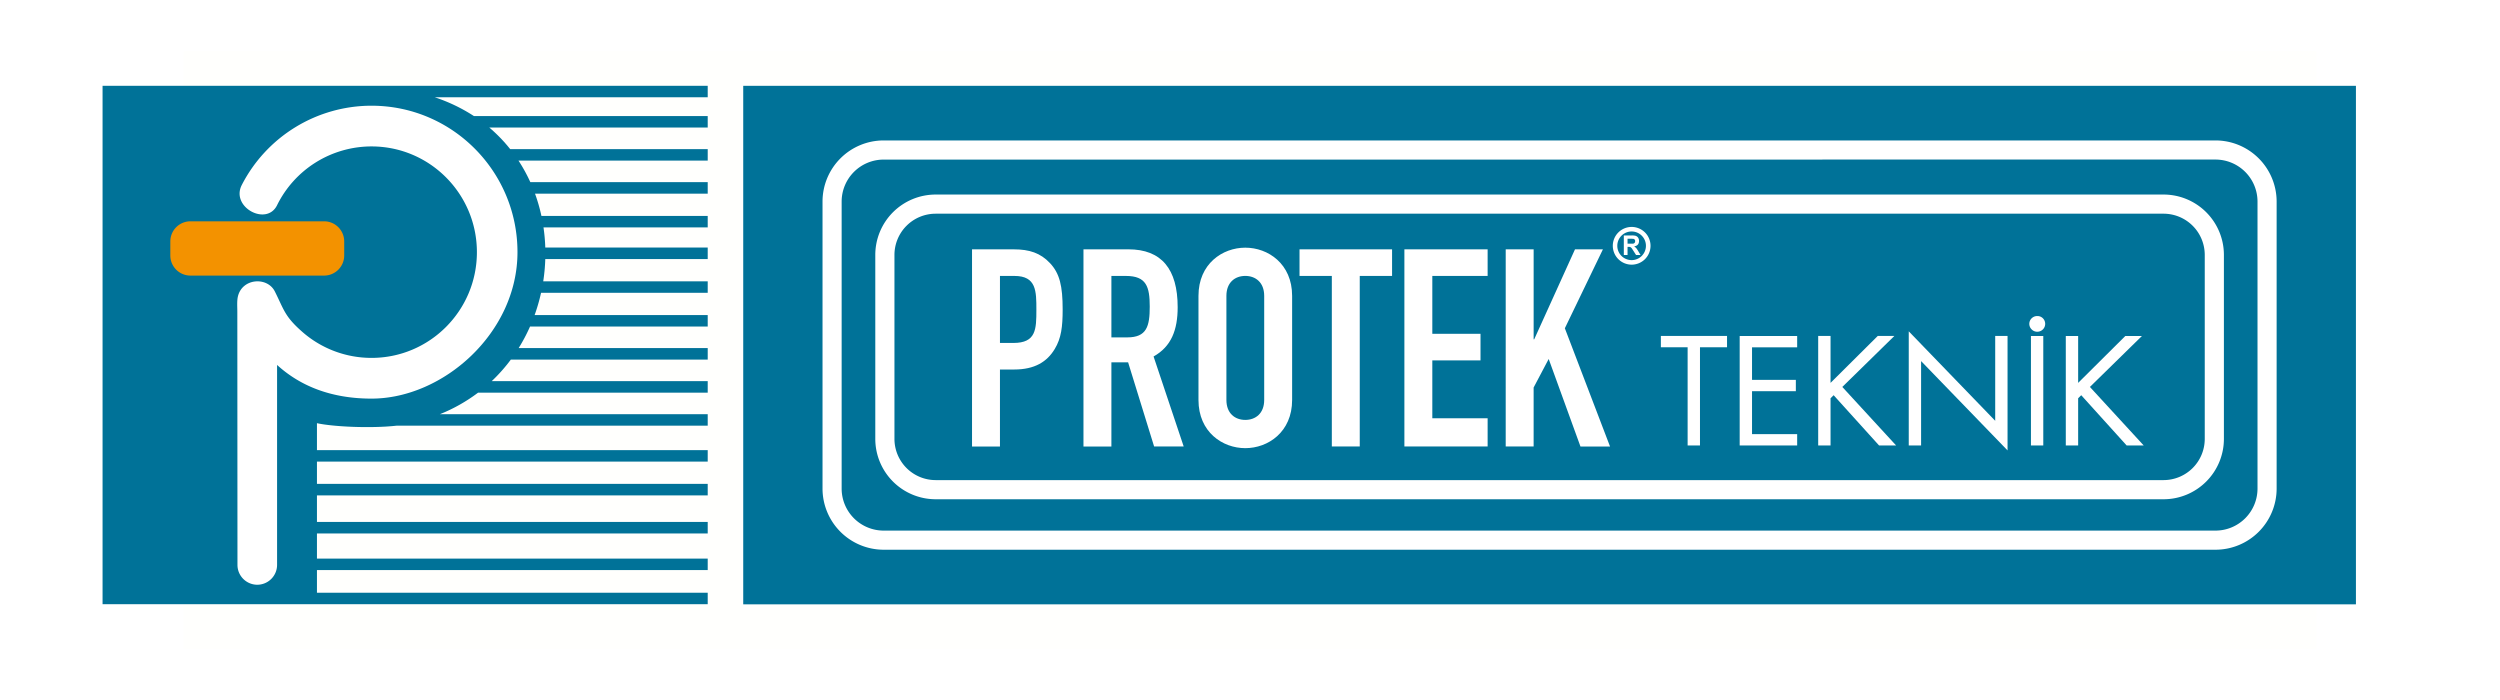
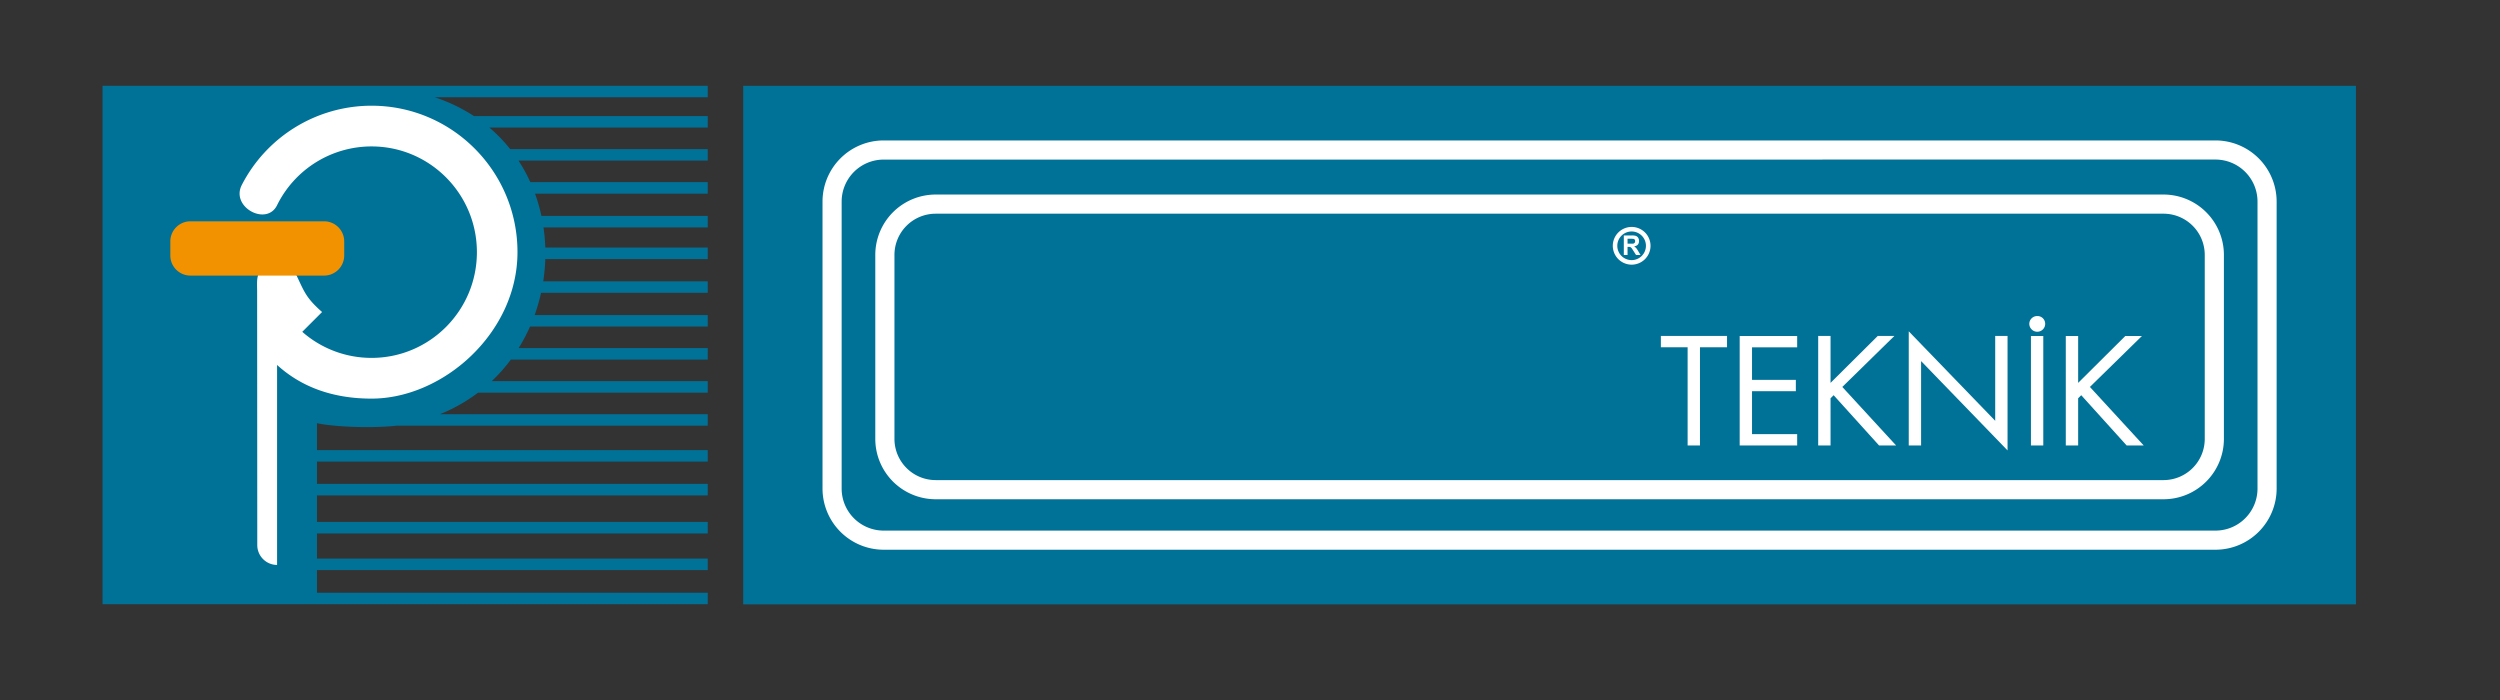
<svg xmlns="http://www.w3.org/2000/svg" version="1.1" width="1250" height="350" viewBox="0 0 1315.79 368.42" xml:space="preserve">
  <rect x="0" y="0" width="1315.79" height="368.42" fill="#333333" stroke="none" />
  <desc>Created with Fabric.js 3.6.3</desc>
  <defs>
</defs>
  <g transform="matrix(0.87 0 0 0.87 -120.4 -251.88)">
    <rect style="stroke: none; stroke-width: 1; stroke-dasharray: none; stroke-linecap: butt; stroke-dashoffset: 0; stroke-linejoin: miter; stroke-miterlimit: 4; fill: rgb(255,255,255); fill-opacity: 0; fill-rule: nonzero; opacity: 1;" x="-50" y="-50" rx="0" ry="0" width="100" height="100" />
  </g>
  <g transform="matrix(12.2 0 0 3.42 657.89 184.27)">
-     <polygon style="stroke: rgb(255,255,255); stroke-width: 8; stroke-dasharray: none; stroke-linecap: butt; stroke-dashoffset: 0; stroke-linejoin: miter; stroke-miterlimit: 4; fill: rgb(255,255,253); fill-rule: nonzero; opacity: 1;" points="-50,-50 -50,50 50,50 50,-50 " />
-   </g>
+     </g>
  <g transform="matrix(1 0 0 1 -288 -401)">
    <rect style="stroke: none; stroke-width: 1; stroke-dasharray: none; stroke-linecap: butt; stroke-dashoffset: 0; stroke-linejoin: miter; stroke-miterlimit: 4; fill: rgb(255,255,255); fill-opacity: 0; fill-rule: nonzero; opacity: 1;" x="-50" y="-50" rx="0" ry="0" width="100" height="100" />
  </g>
  <g transform="matrix(1.16 0 0 1.16 -178.24 -499.16)">
    <rect style="stroke: none; stroke-width: 1; stroke-dasharray: none; stroke-linecap: butt; stroke-dashoffset: 0; stroke-linejoin: miter; stroke-miterlimit: 4; fill: rgb(255,255,255); fill-opacity: 0; fill-rule: nonzero; opacity: 1;" x="-50" y="-50" rx="0" ry="0" width="100" height="100" />
  </g>
  <g transform="matrix(1 0 0 1 -289 -401)">
    <rect style="stroke: none; stroke-width: 1; stroke-dasharray: none; stroke-linecap: butt; stroke-dashoffset: 0; stroke-linejoin: miter; stroke-miterlimit: 4; fill: rgb(255,255,255); fill-opacity: 0; fill-rule: nonzero; opacity: 1;" x="-50" y="-50" rx="0" ry="0" width="100" height="100" />
  </g>
  <g transform="matrix(0.76 0 0 0.76 78.09 68.49)">
    <rect style="stroke: none; stroke-width: 0; stroke-dasharray: none; stroke-linecap: butt; stroke-dashoffset: 0; stroke-linejoin: miter; stroke-miterlimit: 4; fill: rgb(0,0,0); fill-rule: nonzero; opacity: 1; visibility: hidden;" x="-50" y="-50" rx="0" ry="0" width="100" height="100" />
  </g>
  <g transform="matrix(1 0 0 1 -289 -401)">
    <rect style="stroke: none; stroke-width: 1; stroke-dasharray: none; stroke-linecap: butt; stroke-dashoffset: 0; stroke-linejoin: miter; stroke-miterlimit: 4; fill: rgb(255,255,255); fill-opacity: 0; fill-rule: nonzero; opacity: 1;" x="-50" y="-50" rx="0" ry="0" width="100" height="100" />
  </g>
  <g transform="matrix(0.77 0 0 0.77 -222.57 -307.73)">
    <rect style="stroke: none; stroke-width: 1; stroke-dasharray: none; stroke-linecap: butt; stroke-dashoffset: 0; stroke-linejoin: miter; stroke-miterlimit: 4; fill: rgb(255,255,255); fill-opacity: 0; fill-rule: nonzero; opacity: 1;" x="-50" y="-50" rx="0" ry="0" width="100" height="100" />
  </g>
  <g transform="matrix(1.46 0 0 1.46 -421.94 -585.46)">
    <rect style="stroke: none; stroke-width: 1; stroke-dasharray: none; stroke-linecap: butt; stroke-dashoffset: 0; stroke-linejoin: miter; stroke-miterlimit: 4; fill: rgb(255,255,255); fill-opacity: 0; fill-rule: nonzero; opacity: 1;" x="-50" y="-50" rx="0" ry="0" width="100" height="100" />
  </g>
  <g transform="matrix(0.49 0 0 0.49 646.88 181.62)">
    <g style="">
      <g transform="matrix(1 0 0 1 -885 -0.1)" id="svg_1">
        <path style="stroke: none; stroke-width: 1; stroke-dasharray: none; stroke-linecap: butt; stroke-dashoffset: 0; stroke-linejoin: miter; stroke-miterlimit: 4; fill: rgb(0,114,152); fill-rule: evenodd; opacity: 1;" transform=" translate(-325, -278.4)" d="m 650 544.5 l -419.72 0 l 0 -24.34 l 419.72 0 l 0 -12.34 l -419.72 0 l 0 -27 l 419.72 0 l 0 -12.35 l -419.72 0 l 0 -28.55 l 419.72 0 l 0 -12.35 l -419.72 0 l 0 -23.92 l 419.72 0 l 0 -12.34 l -419.72 0 l 0 -28.93 c 16.75 3.76 57.52 5.81 85.49 2.69 l 334.23 0 l 0 -12.35 l -287.62 0 a 178 178 0 0 0 41 -23.14 l 246.62 0 l 0 -12.35 l -232 0 a 176.67 176.67 0 0 0 20.54 -23.15 l 211.46 0 l 0 -12.34 l -203.07 0 a 186.08 186.08 0 0 0 12.22 -23.15 l 190.85 0 l 0 -12.34 l -185.92 0 a 194.37 194.37 0 0 0 6.92 -23.92 l 179 0 l 0 -12.33 l -176.67 0 a 196 196 0 0 0 2.2 -23.92 l 174.47 0 l 0 -12.36 l -174.47 0 a 190.39 190.39 0 0 0 -1.92 -21.61 l 176.39 0 l 0 -12.35 l -178.62 0 a 182.3 182.3 0 0 0 -6.88 -23.91 l 185.5 0 l 0 -12.35 l -190.53 0 a 171 171 0 0 0 -12.72 -23.15 l 203.25 0 l 0 -12.35 l -212.18 0 a 164.15 164.15 0 0 0 -22.41 -23.15 l 234.59 0 l 0 -12.34 l -251.12 0 a 181.77 181.77 0 0 0 -42 -20.16 l 293.12 0 l 0 -12.35 l -650 0 l 0 11.81 l 0 0 l 0 533 l 0 0 l 0 12 l 650 0 l 0 -12.31 z" stroke-linecap="round" />
      </g>
      <g transform="matrix(1 0 0 1 344.26 0)" id="svg_2">
        <rect style="stroke: none; stroke-width: 1; stroke-dasharray: none; stroke-linecap: butt; stroke-dashoffset: 0; stroke-linejoin: miter; stroke-miterlimit: 4; fill: rgb(0,114,152); fill-rule: nonzero; opacity: 1;" x="-866.11" y="-278.475" rx="0" ry="0" width="1732.22" height="556.95" />
      </g>
      <g transform="matrix(1 0 0 1 -914.85 0.16)" id="svg_3">
-         <path style="stroke: none; stroke-width: 1; stroke-dasharray: none; stroke-linecap: butt; stroke-dashoffset: 0; stroke-linejoin: miter; stroke-miterlimit: 4; fill: rgb(255,255,255); fill-rule: evenodd; opacity: 1;" transform=" translate(-295.15, -278.66)" d="m 214.51 264.26 a 112.48 112.48 0 0 0 74.38 28 c 62.52 0 113.19 -50.85 113.19 -113.56 s -50.67 -113.58 -113.19 -113.58 a 113.15 113.15 0 0 0 -101.47 63.19 c -11.27 22.87 -50 2 -37.91 -21.7 a 156.71 156.71 0 0 1 139.38 -85.22 c 86.59 0 156.78 70.42 156.78 157.29 s -80.07 157.32 -156.78 157.32 c -43.45 0 -76.69 -13.61 -101.44 -36.16 l 0 214.82 a 21.33 21.33 0 0 1 -21.28 21.27 l 0 0 a 21.33 21.33 0 0 1 -21.27 -21.27 l -0.15 -272.24 c 0 -4.88 -0.48 -11.1 0.53 -15.75 c 4.4 -20.12 31.66 -21.91 39.75 -5.8 c 9.95 19.82 10.48 26.75 29.48 43.39" stroke-linecap="round" />
+         <path style="stroke: none; stroke-width: 1; stroke-dasharray: none; stroke-linecap: butt; stroke-dashoffset: 0; stroke-linejoin: miter; stroke-miterlimit: 4; fill: rgb(255,255,255); fill-rule: evenodd; opacity: 1;" transform=" translate(-295.15, -278.66)" d="m 214.51 264.26 a 112.48 112.48 0 0 0 74.38 28 c 62.52 0 113.19 -50.85 113.19 -113.56 s -50.67 -113.58 -113.19 -113.58 a 113.15 113.15 0 0 0 -101.47 63.19 c -11.27 22.87 -50 2 -37.91 -21.7 a 156.71 156.71 0 0 1 139.38 -85.22 c 86.59 0 156.78 70.42 156.78 157.29 s -80.07 157.32 -156.78 157.32 c -43.45 0 -76.69 -13.61 -101.44 -36.16 l 0 214.82 l 0 0 a 21.33 21.33 0 0 1 -21.27 -21.27 l -0.15 -272.24 c 0 -4.88 -0.48 -11.1 0.53 -15.75 c 4.4 -20.12 31.66 -21.91 39.75 -5.8 c 9.95 19.82 10.48 26.75 29.48 43.39" stroke-linecap="round" />
      </g>
      <g transform="matrix(1 0 0 1 -1043.83 -103.79)" id="svg_4">
        <path style="stroke: none; stroke-width: 1; stroke-dasharray: none; stroke-linecap: butt; stroke-dashoffset: 0; stroke-linejoin: miter; stroke-miterlimit: 4; fill: rgb(243,146,0); fill-rule: evenodd; opacity: 1;" transform=" translate(-166.17, -174.71)" d="m 94.34 145.55 l 143.66 0 a 21.62 21.62 0 0 1 21.55 21.55 l 0 15.21 a 21.61 21.61 0 0 1 -21.55 21.55 l -143.66 0 a 21.6 21.6 0 0 1 -21.55 -21.55 l 0 -15.21 a 21.61 21.61 0 0 1 21.55 -21.55" stroke-linecap="round" />
      </g>
      <g transform="matrix(1 0 0 1 723.12 40.98)" id="svg_5">
        <path style="stroke: none; stroke-width: 1; stroke-dasharray: none; stroke-linecap: butt; stroke-dashoffset: 0; stroke-linejoin: miter; stroke-miterlimit: 4; fill: rgb(255,255,255); fill-rule: evenodd; opacity: 1;" transform=" translate(-1933.12, -319.48)" d="m 1715.81 280.88 l 0 105.46 l -13.27 0 l 0 -105.46 l -28.74 0 l 0 -12.17 l 71.07 0 l 0 12.17 l -29.06 0 z m 42.64 105.46 l 0 -117.63 l 61.75 0 l 0 12.17 l -48.48 0 l 0 34.95 l 47.06 0 l 0 12.17 l -47.06 0 l 0 46.17 l 48.48 0 l 0 12.17 l -61.75 0 z m 97.6 -67.24 l 50.69 -50.39 l 17.85 0 l -55.9 54.76 l 57.8 62.87 l -18.32 0 l -48.8 -54 l -3.32 3.28 l 0 50.7 l -13.27 0 l 0 -117.61 l 13.27 0 l 0 50.39 z m 84 67.24 l 0 -122.62 l 92.86 96.1 l 0 -91.11 l 13.26 0 l 0 122.94 l -92.86 -95.95 l 0 90.64 l -13.26 0 z m 144.5 -117.63 l 0 117.63 l -13.25 0 l 0 -117.63 l 13.25 0 z m -6.48 -21.4 a 8.32 8.32 0 0 1 6.08 2.42 a 8.47 8.47 0 0 1 -6.08 14.43 a 8.25 8.25 0 0 1 -6 -2.5 a 8.3 8.3 0 0 1 0 -11.93 a 8.41 8.41 0 0 1 6.02 -2.42 l -0.02 0 z m 43.93 71.79 l 50.69 -50.39 l 17.85 0 l -55.91 54.76 l 57.8 62.87 l -18.32 0 l -48.8 -54 l -3.31 3.28 l 0 50.7 l -13.27 0 l 0 -117.61 l 13.27 0 l 0 50.39 z" stroke-linecap="round" />
      </g>
      <g transform="matrix(1 0 0 1 66.55 3.04)" id="svg_6">
-         <path style="stroke: none; stroke-width: 1; stroke-dasharray: none; stroke-linecap: butt; stroke-dashoffset: 0; stroke-linejoin: miter; stroke-miterlimit: 4; fill: rgb(255,255,255); fill-rule: evenodd; opacity: 1;" transform=" translate(-1276.55, -281.54)" d="m 1507.13 387.43 l 30 0 l 0 -63.35 l 16.18 -30.64 l 34.12 94 l 31.76 0 l -48.53 -127 l 40.89 -84.77 l -30 0 l -43.82 96.66 l -0.59 0 l 0 -96.67 l -30 0 l -0.01 211.77 z m -108.82 0 l 89.41 0 l 0 -30.34 l -59.41 0 l 0 -62.16 l 51.77 0 l 0 -28.55 l -51.77 0 l 0 -62.17 l 59.41 0 l 0 -28.55 l -89.41 0 l 0 211.77 z m -77.94 0 l 30 0 l 0 -183.22 l 34.71 0 l 0 -28.55 l -99.41 0 l 0 28.55 l 34.7 0 l 0 183.22 z m -113.23 -161.8 c 0 -14.58 9.41 -21.42 20.29 -21.42 s 20.3 6.84 20.3 21.42 l 0 111.83 c 0 14.58 -9.42 21.42 -20.3 21.42 s -20.29 -6.84 -20.29 -21.42 l 0 -111.83 z m -30 111.83 c 0 34.51 25.88 51.76 50.29 51.76 s 50.3 -17.25 50.3 -51.76 l 0 -111.83 c 0 -34.51 -25.89 -51.76 -50.3 -51.76 s -50.29 17.25 -50.29 51.76 l 0 111.83 z m -123.53 50 l 30 0 l 0 -90.46 l 17.94 0 l 27.94 90.42 l 31.77 0 l -32.35 -96.67 c 19.11 -10.7 25.88 -28.55 25.88 -52.94 c 0 -41 -17.36 -62.16 -52.94 -62.16 l -48.24 0 l 0 211.81 z m 30 -183.22 l 15.59 0 c 22.06 0 25.59 11.6 25.59 33 c 0 21.11 -3.24 33 -24.12 33 l -17.06 0 l 0 -66 z m -119.7 0 l 15.59 0 c 23.53 0 23.53 16.36 23.53 36.29 c 0 21.12 -0.3 35.69 -24.71 35.69 l -14.41 0 l 0 -71.98 z m -30 183.22 l 30 0 l 0 -82.72 l 15.29 0 c 22.06 0 35.29 -8.32 43.53 -22 c 7.06 -11.6 8.53 -24.09 8.53 -42.53 c 0 -25.28 -3.24 -38.67 -13.53 -49.67 s -22.35 -14.87 -38.82 -14.87 l -45 0 l 0 211.79 z" stroke-linecap="round" />
-       </g>
+         </g>
      <g transform="matrix(1 0 0 1 432.43 -106.64)" id="svg_7">
        <path style="stroke: none; stroke-width: 1; stroke-dasharray: none; stroke-linecap: butt; stroke-dashoffset: 0; stroke-linejoin: miter; stroke-miterlimit: 4; fill: rgb(255,255,255); fill-rule: evenodd; opacity: 1;" transform=" translate(-1642.43, -171.86)" d="m 1638 169.6 l 3 0 c 1.47 0 2.32 0 2.54 0 a 2.81 2.81 0 0 0 2.2 -1.11 a 2.84 2.84 0 0 0 0.41 -1.57 a 2.28 2.28 0 0 0 -2.05 -2.54 a 28.9 28.9 0 0 0 -2.94 -0.08 l -3.16 0 l 0 5.3 z m -4 12.13 l 0 -21 l 8.49 0 a 16.44 16.44 0 0 1 3.88 0.33 a 5 5 0 0 1 3.1 2.25 a 6.32 6.32 0 0 1 0.87 3.31 q 0 5.06 -5.27 5.86 a 9.92 9.92 0 0 1 2.57 2.25 a 29.94 29.94 0 0 1 1.89 2.93 l 2.44 4.1 l -4.82 0 l -2.91 -4.58 c -0.87 -1.37 -1.35 -2.11 -1.43 -2.22 a 4.84 4.84 0 0 0 -1.91 -1.75 a 6.61 6.61 0 0 0 -2 -0.23 l -0.9 0 l 0 8.78 l -4 -0.03 z m 8.43 -25.25 a 15.38 15.38 0 1 1 -15.43 15.38 a 15.39 15.39 0 0 1 15.4 -15.38 l 0.03 0 z m 0 -4.88 a 20.26 20.26 0 1 1 -20.26 20.26 a 20.26 20.26 0 0 1 20.23 -20.26 l 0.03 0 z" stroke-linecap="round" />
      </g>
      <g transform="matrix(1 0 0 1 344.26 0)" id="svg_8">
        <path style="stroke: none; stroke-width: 1; stroke-dasharray: none; stroke-linecap: butt; stroke-dashoffset: 0; stroke-linejoin: miter; stroke-miterlimit: 4; fill: rgb(255,255,255); fill-rule: evenodd; opacity: 1;" transform=" translate(-1554.26, -278.5)" d="m 838.86 58.69 l 1430.8 0 a 65.73 65.73 0 0 1 65.54 65.54 l 0 308.54 a 65.73 65.73 0 0 1 -65.54 65.54 l -1430.8 0 a 65.73 65.73 0 0 1 -65.54 -65.54 l 0 -308.54 a 65.73 65.73 0 0 1 65.54 -65.54 m 0 20.57 a 45.15 45.15 0 0 0 -45 45 l 0 308.51 a 45.15 45.15 0 0 0 45 45 l 1430.8 0 a 45.16 45.16 0 0 0 45 -45 l 0 -308.54 a 45.16 45.16 0 0 0 -45 -45 l -1430.8 0.03 z" stroke-linecap="round" />
      </g>
      <g transform="matrix(1 0 0 1 344.28 1.96)" id="svg_9">
        <path style="stroke: none; stroke-width: 1; stroke-dasharray: none; stroke-linecap: butt; stroke-dashoffset: 0; stroke-linejoin: miter; stroke-miterlimit: 4; fill: rgb(255,255,255); fill-rule: evenodd; opacity: 1;" transform=" translate(-1554.28, -280.46)" d="m 894.72 116.81 l 1319.16 0 a 64.86 64.86 0 0 1 64.68 64.68 l 0 197.94 a 64.86 64.86 0 0 1 -64.68 64.67 l -1319.16 0 a 64.87 64.87 0 0 1 -64.72 -64.67 l 0 -197.94 a 64.87 64.87 0 0 1 64.68 -64.68 m 0 20.57 a 44.29 44.29 0 0 0 -44.1 44.11 l 0 197.94 a 44.29 44.29 0 0 0 44.1 44.1 l 1319.2 0 a 44.29 44.29 0 0 0 44.11 -44.1 l 0 -197.94 a 44.29 44.29 0 0 0 -44.11 -44.11 l -1319.2 0 z" stroke-linecap="round" />
      </g>
    </g>
  </g>
</svg>